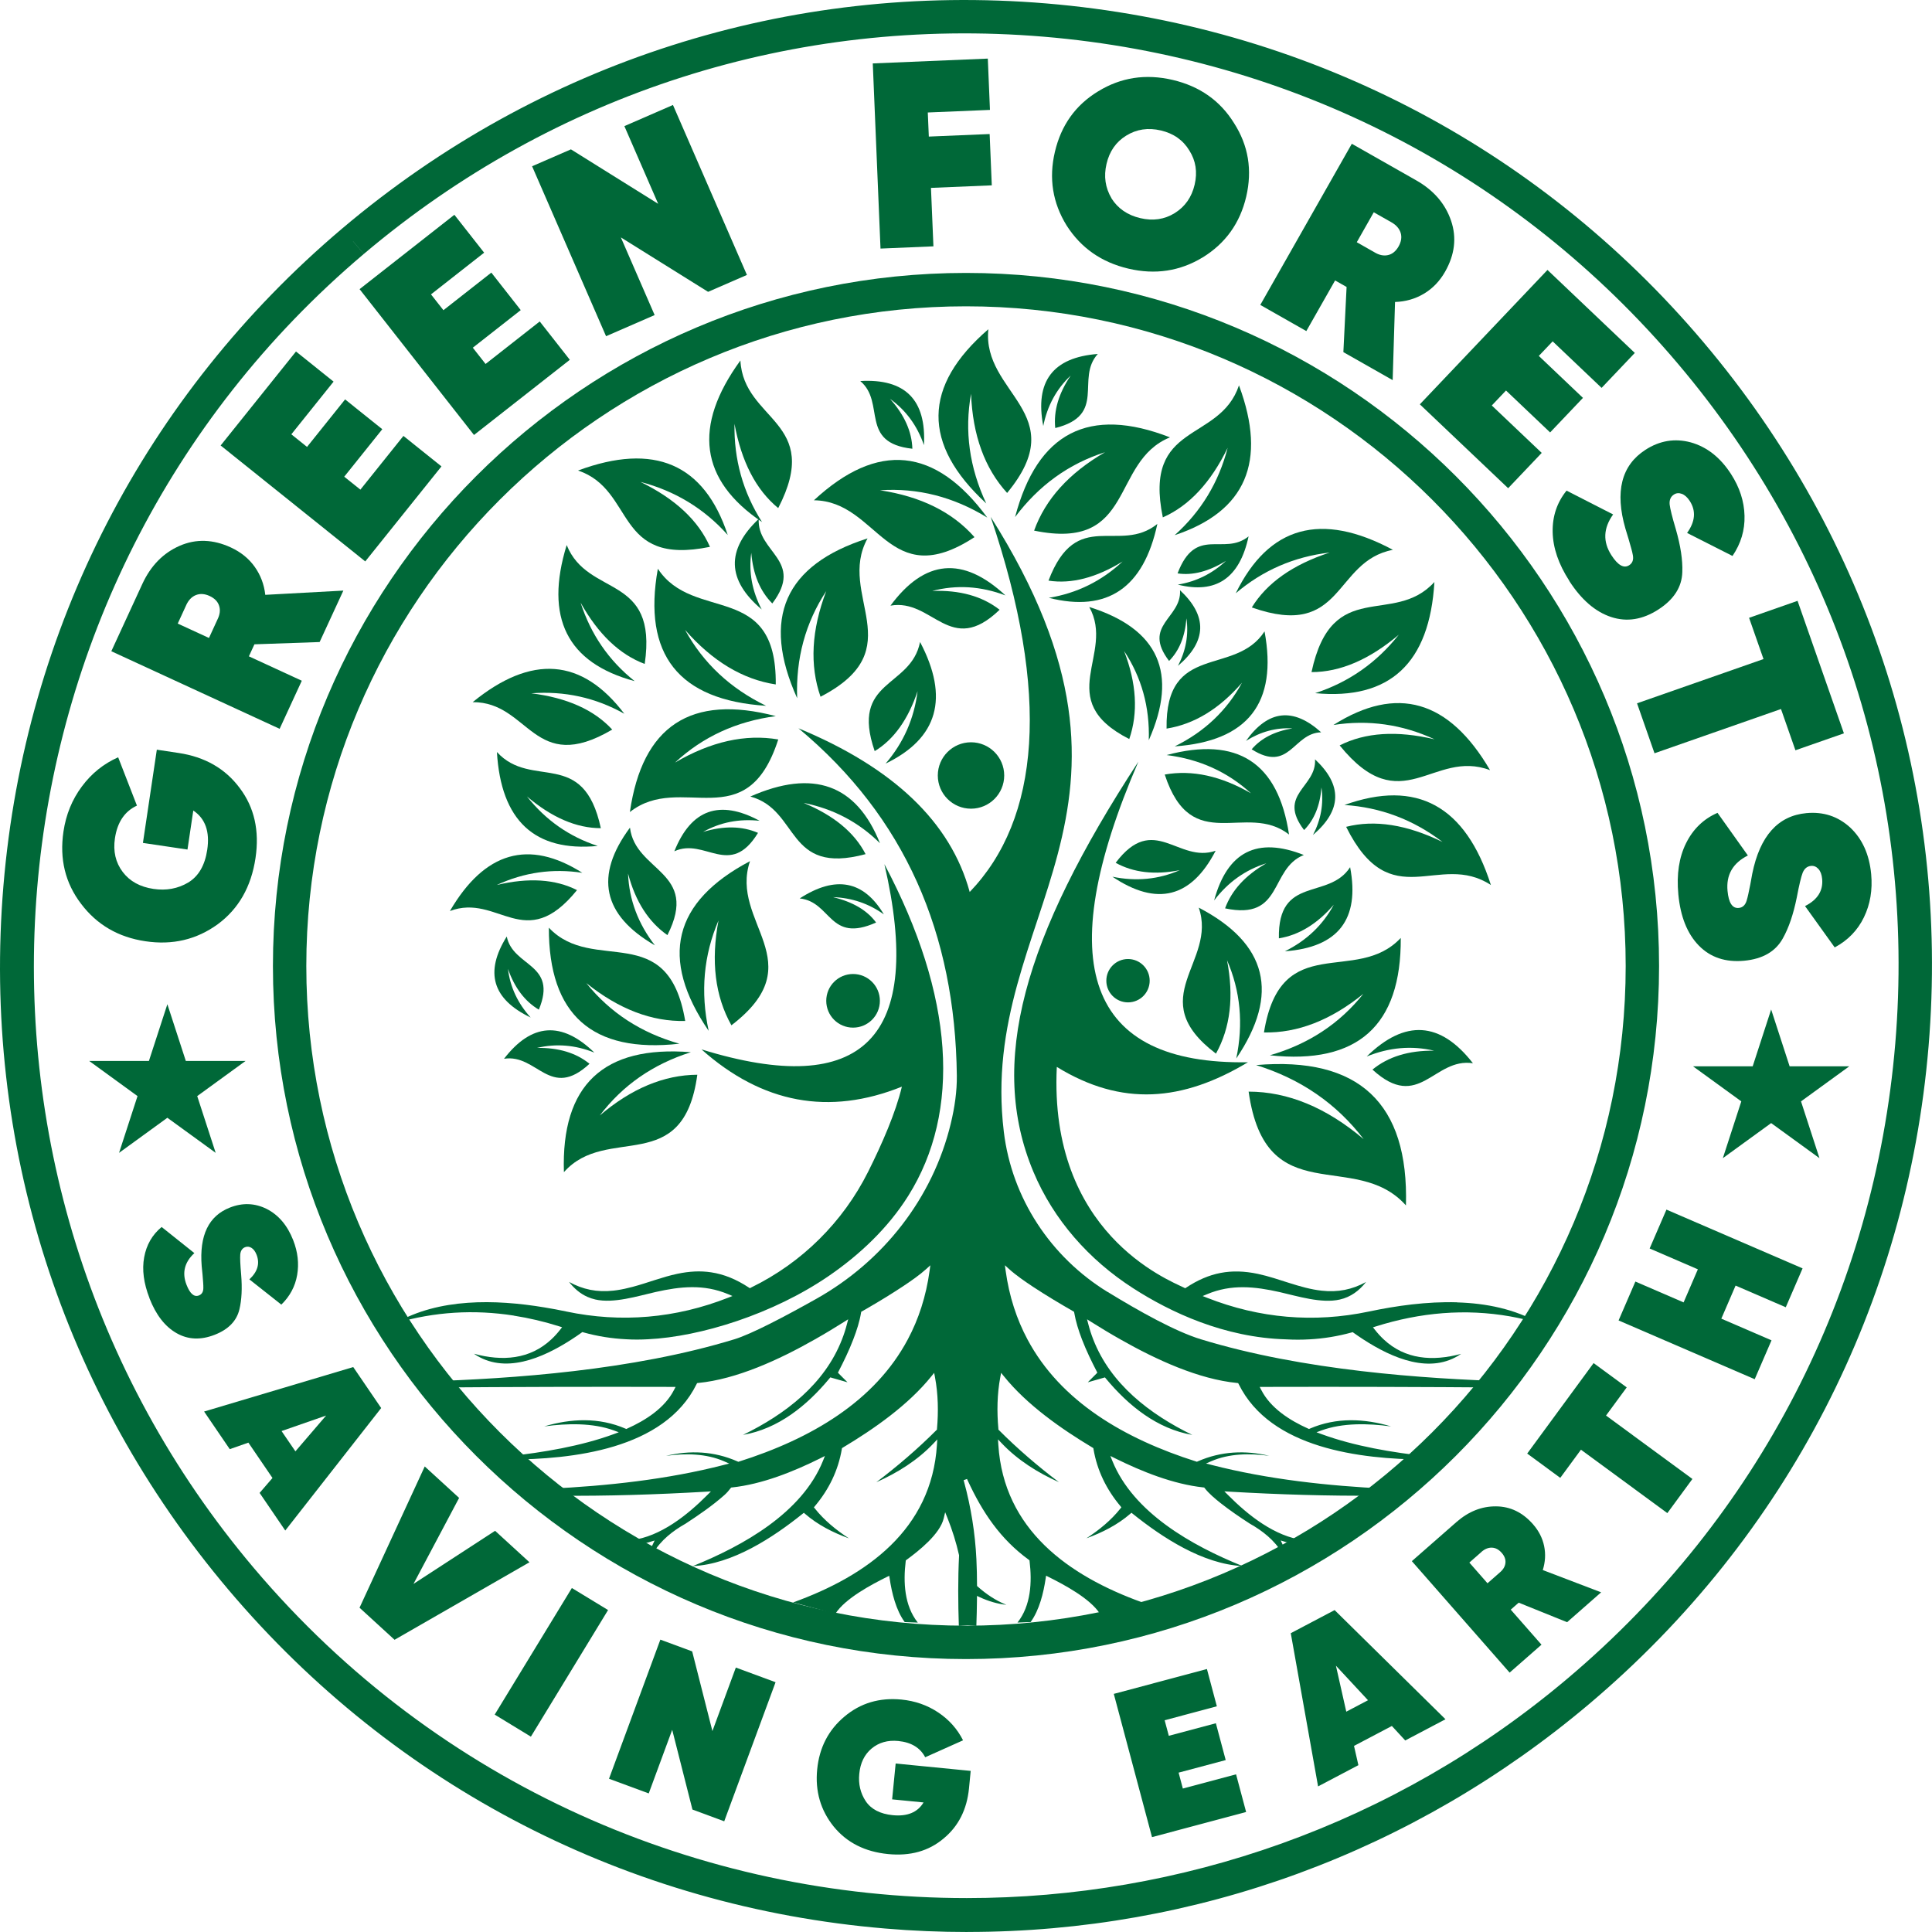
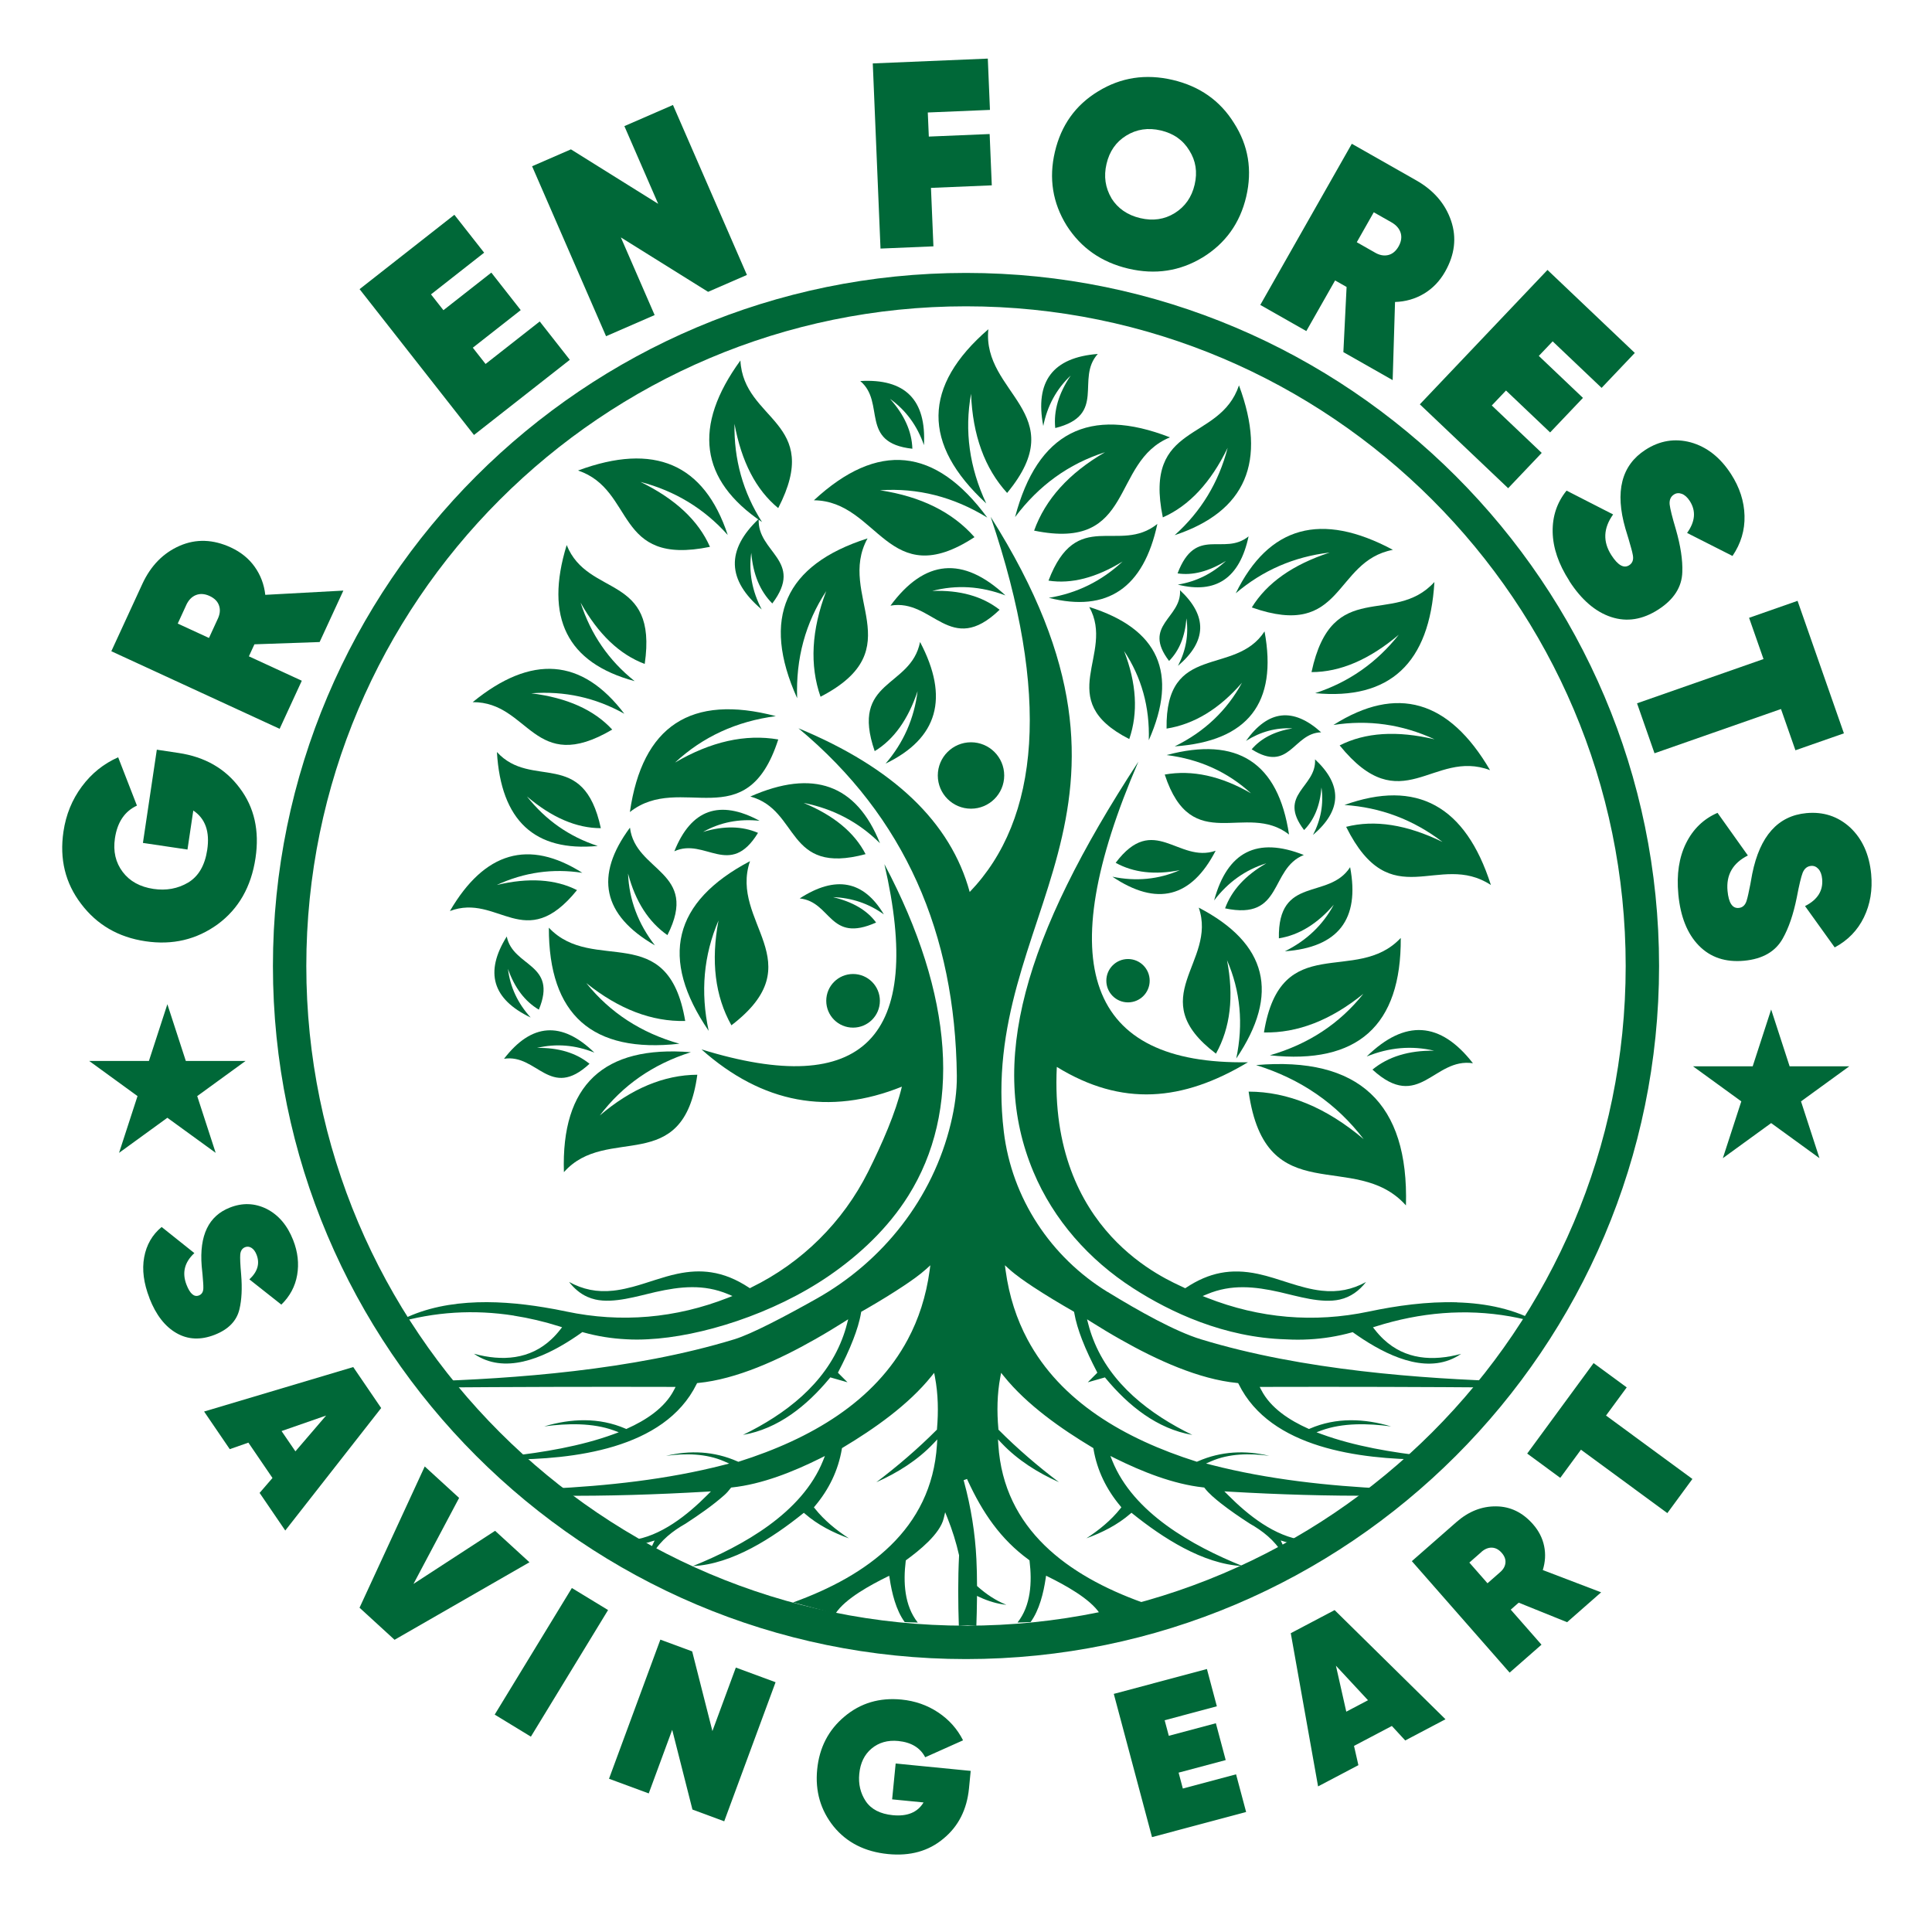
<svg xmlns="http://www.w3.org/2000/svg" id="Layer_2" data-name="Layer 2" viewBox="0 0 432.3 432.3">
  <defs>
    <style>
      .cls-1 {
        fill-rule: evenodd;
      }

      .cls-1, .cls-2 {
        fill: #006838;
        stroke-width: 0px;
      }
    </style>
  </defs>
  <g id="Layer_1-2" data-name="Layer 1">
    <g>
      <g>
        <path class="cls-2" d="M31.98,188.61l3.11-20.86,4.86.73c5.9.88,10.46,3.5,13.69,7.85,3.27,4.32,4.45,9.55,3.53,15.68-.96,6.41-3.77,11.34-8.44,14.79-4.75,3.45-10.15,4.72-16.2,3.81-6.06-.9-10.85-3.69-14.39-8.38-3.54-4.64-4.85-10.03-3.94-16.16.56-3.79,1.93-7.15,4.11-10.08,2.17-2.93,4.89-5.11,8.13-6.54l4.2,10.81c-2.74,1.27-4.38,3.7-4.92,7.29-.44,2.93.14,5.45,1.75,7.57,1.57,2.07,3.86,3.33,6.87,3.78,2.85.42,5.44-.05,7.76-1.42,2.33-1.41,3.75-3.85,4.27-7.33.61-4.06-.43-6.99-3.12-8.79l-1.3,8.73-9.96-1.48Z" />
        <path class="cls-2" d="M76.83,132.15l-5.31,11.51-14.59.51-1.24,2.69,11.84,5.46-4.96,10.76-37.66-17.36,6.94-15.06c1.89-4.09,4.68-6.93,8.37-8.54,3.64-1.58,7.46-1.46,11.44.38,2.22,1.03,4,2.46,5.32,4.31,1.32,1.85,2.12,3.95,2.38,6.29l17.47-.95ZM41.65,135.44l-1.88,4.09,6.99,3.22,1.88-4.09c.57-1.13.7-2.17.39-3.11-.3-.95-1.01-1.67-2.12-2.19-1.11-.51-2.13-.58-3.07-.21-.93.37-1.67,1.13-2.19,2.28Z" />
-         <path class="cls-2" d="M77.03,106.67l3.61,2.89,9.63-12.02,8.51,6.82-17.05,21.26-32.36-25.94,16.86-21.03,8.41,6.74-9.45,11.79,3.51,2.82,8.52-10.63,8.32,6.67-8.52,10.63Z" />
        <path class="cls-2" d="M105.8,77.81l2.85,3.63,12.12-9.51,6.73,8.58-21.44,16.82-25.6-32.63,21.21-16.64,6.66,8.48-11.89,9.33,2.78,3.54,10.72-8.41,6.58,8.39-10.72,8.41Z" />
        <path class="cls-2" d="M147.27,45.6l-7.56-17.38,10.87-4.73,16.55,38.03-8.69,3.78-19.52-12.18,7.56,17.38-10.87,4.73-16.55-38.03,8.69-3.78,19.51,12.18Z" />
        <path class="cls-2" d="M221.03,13.11l.48,11.48-13.91.58.23,5.39,13.61-.57.48,11.48-13.61.57.55,13.08-11.84.5-1.73-41.43,25.75-1.08Z" />
        <path class="cls-2" d="M269.08,57.61c-5.06,3.07-10.59,3.91-16.59,2.5-6-1.41-10.6-4.61-13.81-9.63-3.15-5.08-4.03-10.58-2.64-16.5,1.4-5.96,4.62-10.48,9.69-13.55,5.07-3.11,10.62-3.96,16.66-2.55,6.04,1.42,10.62,4.64,13.74,9.67,3.21,5.01,4.11,10.5,2.72,16.46-1.39,5.92-4.64,10.45-9.76,13.6ZM248.7,44.38c1.45,2.29,3.6,3.76,6.45,4.43,2.85.67,5.41.29,7.69-1.12,2.32-1.44,3.82-3.57,4.47-6.38.66-2.81.26-5.35-1.19-7.64-1.4-2.32-3.53-3.81-6.37-4.48-2.85-.67-5.43-.28-7.76,1.16-2.28,1.41-3.75,3.52-4.4,6.33-.65,2.77-.28,5.33,1.12,7.69Z" />
        <path class="cls-2" d="M311.61,85.05l-11.02-6.26.72-14.58-2.57-1.46-6.44,11.33-10.3-5.85,20.48-36.06,14.42,8.19c3.91,2.22,6.51,5.25,7.8,9.06,1.27,3.76.82,7.55-1.34,11.36-1.21,2.13-2.79,3.77-4.75,4.94-1.95,1.16-4.11,1.78-6.46,1.85l-.53,17.48ZM311.31,49.72l-3.92-2.22-3.8,6.7,3.92,2.23c1.08.66,2.1.87,3.07.65s1.75-.87,2.36-1.93c.6-1.06.76-2.08.47-3.04-.3-.96-.99-1.76-2.09-2.38Z" />
        <path class="cls-2" d="M336.98,87.38l-3.18,3.35,11.17,10.61-7.51,7.9-19.76-18.77,28.56-30.07,19.54,18.57-7.43,7.82-10.95-10.41-3.1,3.26,9.88,9.39-7.35,7.73-9.88-9.39Z" />
        <path class="cls-2" d="M351.15,129.97c-2.42-3.75-3.66-7.39-3.73-10.92-.07-3.53.97-6.62,3.11-9.27l10.42,5.33c-2.2,3.07-2.33,6.11-.38,9.13,1.46,2.26,2.78,3,3.98,2.23.73-.47,1-1.21.82-2.22-.09-.5-.21-1.02-.36-1.53-.03-.12-.23-.84-.61-2.14l-.7-2.3c-2.39-8.28-.89-14.16,4.48-17.63,3.19-2.06,6.56-2.62,10.13-1.67,3.61,1.01,6.62,3.37,9.02,7.09,1.93,2.99,2.94,6.1,3.02,9.33.09,3.23-.81,6.23-2.69,9l-10.16-5.15c1.83-2.55,2.03-4.93.6-7.15-.54-.83-1.13-1.36-1.78-1.6-.65-.24-1.24-.19-1.77.16-.73.47-1.05,1.22-.95,2.24.11.96.57,2.81,1.38,5.52,1.06,3.69,1.55,6.88,1.45,9.57-.09,3.35-1.88,6.15-5.37,8.4-3.52,2.27-7.04,2.83-10.56,1.67-3.52-1.16-6.64-3.85-9.36-8.06Z" />
        <path class="cls-2" d="M402.22,134.45l10.37,29.64-10.85,3.79-3.23-9.23-28.3,9.9-3.91-11.18,28.3-9.9-3.23-9.23,10.85-3.8Z" />
        <path class="cls-2" d="M375.54,200.08c-.42-4.44.16-8.25,1.73-11.41,1.57-3.16,3.91-5.43,7.04-6.79l6.79,9.54c-3.37,1.7-4.89,4.34-4.55,7.93.25,2.67,1.08,3.94,2.5,3.81.86-.08,1.45-.61,1.76-1.59.15-.49.28-1,.39-1.52.03-.12.18-.85.45-2.18l.43-2.36c1.71-8.45,5.75-12.98,12.12-13.57,3.78-.35,7.03.71,9.76,3.19,2.74,2.56,4.31,6.04,4.73,10.45.33,3.54-.21,6.76-1.62,9.67-1.41,2.91-3.59,5.16-6.54,6.74l-6.64-9.25c2.8-1.41,4.08-3.44,3.83-6.07-.09-.98-.37-1.73-.84-2.24-.47-.51-1.01-.74-1.64-.68-.87.08-1.49.59-1.88,1.54-.35.9-.79,2.75-1.32,5.54-.76,3.76-1.8,6.81-3.13,9.16-1.63,2.93-4.51,4.59-8.64,4.98-4.17.39-7.55-.74-10.14-3.39-2.59-2.65-4.12-6.48-4.59-11.47Z" />
      </g>
      <g>
        <path class="cls-2" d="M33.45,290.47c-1.3-3.33-1.7-6.38-1.19-9.15.51-2.78,1.81-5.04,3.91-6.77l7.32,5.84c-2.22,2.06-2.8,4.42-1.75,7.1.78,2,1.7,2.79,2.76,2.38.65-.25.98-.79,1-1.61,0-.41,0-.83-.04-1.26,0-.1-.05-.69-.14-1.78l-.19-1.91c-.55-6.88,1.55-11.25,6.32-13.11,2.82-1.11,5.56-1.01,8.21.3,2.67,1.36,4.65,3.69,5.94,6.99,1.04,2.65,1.33,5.25.89,7.8-.44,2.55-1.62,4.76-3.54,6.63l-7.15-5.65c1.84-1.71,2.38-3.54,1.61-5.51-.29-.74-.67-1.25-1.14-1.54-.47-.29-.94-.34-1.41-.16-.65.25-1.01.79-1.1,1.6-.07.77,0,2.29.2,4.55.25,3.06.12,5.64-.38,7.73-.61,2.61-2.45,4.52-5.54,5.73-3.12,1.22-5.97,1.1-8.54-.37-2.58-1.47-4.6-4.07-6.06-7.81Z" />
        <path class="cls-2" d="M63.83,342.47l-5.74-8.42,2.88-3.34-5.39-7.91-4.17,1.46-5.74-8.42,33.37-9.95,6.25,9.17-21.47,27.42ZM72.97,316.74l-9.97,3.47,3.1,4.54,6.87-8.01Z" />
        <path class="cls-2" d="M88.28,366.91l-7.83-7.17,14.59-31.61,7.69,7.04-10.21,19.24,18.26-11.88,7.69,7.04-30.19,17.35Z" />
        <path class="cls-2" d="M110.69,383.66l17.27-28.33,8.1,4.93-17.27,28.33-8.09-4.93Z" />
        <path class="cls-2" d="M159.4,387.36l5.25-14.23,8.89,3.28-11.49,31.12-7.11-2.63-4.53-17.84-5.25,14.23-8.89-3.28,11.49-31.13,7.12,2.63,4.53,17.84Z" />
        <path class="cls-2" d="M200.41,394.6l16.79,1.65-.38,3.91c-.47,4.75-2.37,8.5-5.72,11.25-3.32,2.79-7.45,3.94-12.39,3.45-5.16-.51-9.21-2.55-12.16-6.15-2.94-3.65-4.18-7.92-3.7-12.79.48-4.87,2.51-8.82,6.11-11.83,3.57-3.01,7.82-4.28,12.75-3.8,3.05.3,5.79,1.26,8.22,2.88,2.43,1.62,4.28,3.7,5.56,6.24l-8.47,3.79c-1.12-2.14-3.13-3.35-6.03-3.64-2.36-.23-4.35.34-5.98,1.7-1.59,1.34-2.51,3.22-2.74,5.64-.23,2.29.26,4.34,1.45,6.14,1.22,1.8,3.23,2.84,6.03,3.12,3.27.32,5.57-.63,6.9-2.85l-7.03-.69.79-8.02Z" />
        <path class="cls-2" d="M263.72,396.63l.95,3.57,11.91-3.18,2.25,8.43-21.06,5.62-8.55-32.05,20.84-5.56,2.22,8.34-11.68,3.12.93,3.48,10.53-2.81,2.2,8.24-10.53,2.81Z" />
        <path class="cls-2" d="M323.45,384.69l-9.02,4.75-2.99-3.24-8.47,4.46.98,4.31-9.02,4.75-6.11-34.28,9.81-5.17,24.81,24.43ZM298.92,372.7l2.32,10.3,4.86-2.56-7.18-7.73Z" />
        <path class="cls-2" d="M358.27,356.29l-7.62,6.69-10.83-4.37-1.78,1.56,6.88,7.84-7.13,6.25-21.88-24.94,9.98-8.75c2.71-2.37,5.67-3.55,8.89-3.51,3.18.03,5.92,1.36,8.24,4,1.29,1.47,2.12,3.1,2.49,4.88.37,1.78.26,3.57-.3,5.37l13.07,4.99ZM331.49,347.26l-2.71,2.38,4.06,4.63,2.71-2.38c.78-.64,1.21-1.36,1.3-2.15.09-.79-.19-1.55-.84-2.29-.65-.73-1.37-1.12-2.18-1.15-.8-.03-1.59.29-2.35.95Z" />
        <path class="cls-2" d="M341.72,325.25l14.86-20.25,7.41,5.44-4.63,6.3,19.33,14.19-5.61,7.64-19.33-14.19-4.63,6.3-7.41-5.44Z" />
-         <path class="cls-2" d="M379.91,284.02l-10.79-4.66,3.76-8.7,30.46,13.15-3.76,8.7-11.23-4.85-3.19,7.4,11.23,4.85-3.76,8.7-30.46-13.15,3.76-8.7,10.79,4.66,3.19-7.4Z" />
      </g>
      <g>
        <path class="cls-2" d="M216.15,371.23c-85.51,0-155.08-69.57-155.08-155.08S130.64,61.07,216.15,61.07s155.08,69.57,155.08,155.08-69.57,155.08-155.08,155.08ZM216.15,68.54c-81.39,0-147.61,66.22-147.61,147.61s66.22,147.61,147.61,147.61,147.61-66.22,147.61-147.61-66.22-147.61-147.61-147.61Z" />
-         <path class="cls-2" d="M216.51,432.3c-6.1,0-12.22-.25-18.36-.77-57.53-4.81-109.75-31.73-147.03-75.81C13.84,311.64-4.04,255.68.77,198.15S32.5,88.4,76.58,51.12C120.66,13.84,176.63-4.04,234.15.77c57.53,4.81,109.75,31.73,147.02,75.81,37.28,44.08,55.16,100.04,50.36,157.57-4.81,57.53-31.73,109.74-75.81,147.02-39.37,33.3-88.23,51.12-139.21,51.12ZM78.99,53.98l2.41,2.85C-6.44,131.13-17.47,263.04,56.83,350.89c41.21,48.73,100.17,73.82,159.48,73.82,47.62,0,95.46-16.16,134.58-49.25,42.56-35.99,68.55-86.4,73.19-141.94,4.64-55.54-12.62-109.57-48.62-152.12C339.48,38.85,289.07,12.86,233.53,8.21c-55.54-4.64-109.57,12.62-152.12,48.61l-2.41-2.85Z" />
        <polygon class="cls-2" points="37.45 224.7 41.58 237.4 54.94 237.4 44.13 245.26 48.26 257.96 37.45 250.11 26.64 257.96 30.77 245.26 19.96 237.4 33.32 237.4 37.45 224.7" />
        <polygon class="cls-2" points="396.31 225.88 400.44 238.59 413.8 238.59 402.99 246.44 407.12 259.15 396.31 251.3 385.5 259.15 389.63 246.44 378.82 238.59 392.18 238.59 396.31 225.88" />
        <g>
          <path class="cls-1" d="M217.27,166.09c4.1,0,7.43,3.33,7.43,7.43s-3.33,7.43-7.43,7.43-7.43-3.33-7.43-7.43,3.33-7.43,7.43-7.43Z" />
          <path class="cls-1" d="M190.88,217.94c3.31,0,6,2.68,6,6s-2.68,6-6,6-6-2.68-6-6,2.68-6,6-6Z" />
          <circle class="cls-2" cx="252.4" cy="219.44" r="4.85" />
        </g>
        <path class="cls-1" d="M274.55,214.84c3.01,6.93,3.7,14.26,2.07,22.01,9.79-14.48,6.99-25.74-8.39-33.76,4.22,12.23-12.66,20.16,3.85,32.67,3.23-5.81,4.05-12.79,2.47-20.93Z" />
        <path class="cls-1" d="M305.11,254.87c-6.05-7.93-14.07-13.45-24.05-16.55,23-1.97,34.18,8.5,33.53,31.4-11.39-12.73-31.39,1.63-35.2-25.46,8.78.01,17.36,3.55,25.72,10.62Z" />
        <path class="cls-1" d="M305.04,222.4c-5.33,6.68-12.29,11.25-20.9,13.73,19.65,2.11,29.42-6.64,29.29-26.26-9.99,10.69-26.85-1.98-30.61,21.15,7.52.15,14.92-2.72,22.21-8.62Z" />
        <path class="cls-1" d="M298.46,202.41c-2.45,4.56-6.1,8.04-10.96,10.45,11.94-.88,16.81-7.15,14.6-18.82-4.79,7.45-16.21,1.73-15.94,15.92,4.5-.73,8.6-3.24,12.3-7.54Z" />
        <path class="cls-1" d="M263.98,194.71c-4.74,2.07-9.76,2.56-15.07,1.46,9.94,6.68,17.64,4.74,23.1-5.81-8.37,2.91-13.83-8.64-22.37,2.7,3.99,2.2,8.77,2.75,14.33,1.65Z" />
        <path class="cls-1" d="M320.89,235.1c-5.04-1.18-10.06-.74-15.08,1.3,8.56-8.37,16.48-7.87,23.77,1.51-8.76-1.34-12.03,11.01-22.48,1.42,3.52-2.89,8.12-4.3,13.8-4.23Z" />
        <path class="cls-1" d="M283.32,193.18c-4.66,1.46-8.55,4.22-11.65,8.3,2.95-10.92,9.64-14.31,20.07-10.17-7.77,3.11-4.51,14.73-17.62,11.94,1.48-4.04,4.55-7.39,9.2-10.06Z" />
        <path class="cls-1" d="M113.66,216.79c.49,4.07,2.19,7.7,5.08,10.89-8.57-4.1-10.35-10.14-5.35-18.13,1.39,6.89,11.48,5.97,7.18,16.37-3.11-1.84-5.42-4.88-6.91-9.13Z" />
        <path class="cls-1" d="M184.88,132.26c-4.66,7.09-6.83,15.08-6.51,23.97-8.06-17.91-2.81-29.83,15.75-35.76-7.01,12.73,10.16,24.74-10.52,35.43-2.46-7.05-2.04-14.93,1.28-23.64Z" />
        <path class="cls-1" d="M151.04,170.63c6.22-5.77,13.74-9.23,22.56-10.39-19-4.99-29.88,2.17-32.66,21.46,11.4-9.02,26.08,5.92,33.2-16.24-7.36-1.26-15.07.46-23.1,5.17Z" />
-         <path class="cls-1" d="M153.29,140.95c4.08,7.44,10.13,13.1,18.13,16.98-19.6-1.26-27.67-11.49-24.22-30.67,7.97,12.15,26.62,2.61,26.38,25.89-7.39-1.13-14.15-5.19-20.29-12.2Z" />
        <path class="cls-1" d="M168.1,123.7c-.59,4.36.19,8.58,2.34,12.67-7.79-6.56-8.01-13.31-.67-20.26-.42,7.52,10.3,9.28,3.04,18.92-2.74-2.74-4.31-6.52-4.71-11.34Z" />
        <path class="cls-1" d="M157.33,186.14c3.84-2.15,8.05-2.97,12.64-2.48-8.96-4.83-15.33-2.56-19.08,6.82,6.85-3.15,12.42,6.17,18.72-4.12-3.56-1.54-7.65-1.61-12.27-.22Z" />
        <path class="cls-1" d="M247.22,101.2c-8.06,2.57-14.76,7.4-20.09,14.5,4.99-18.94,16.55-24.89,34.66-17.84-13.42,5.47-7.66,25.56-30.4,20.87,2.52-7.01,7.79-12.86,15.83-17.52Z" />
        <path class="cls-1" d="M196.9,109.7c8.44-.57,16.45,1.47,24.01,6.11-11.6-15.79-24.53-17.08-38.79-3.87,14.49.16,16.5,20.96,35.93,8.25-4.92-5.6-11.97-9.1-21.15-10.49Z" />
        <path class="cls-1" d="M217.28,88.11c-1.5,8.33-.37,16.51,3.4,24.54-14.4-13.28-14.24-26.27.47-38.98-1.45,14.42,19,18.73,4.2,36.63-5.02-5.51-7.71-12.91-8.07-22.19Z" />
        <path class="cls-1" d="M239.58,84.03c-3.19,3.01-5.24,6.78-6.14,11.29-1.92-9.98,2.15-15.35,12.2-16.12-5.05,5.57,2.16,13.67-9.52,16.58-.4-3.84.76-7.76,3.46-11.75Z" />
        <path class="cls-1" d="M199.14,89.24c3.57,2.56,6.1,6.01,7.6,10.36.56-10.14-4.19-14.92-14.25-14.34,5.75,4.84-.31,13.83,11.66,15.15-.12-3.86-1.79-7.59-5.01-11.17Z" />
        <path class="cls-1" d="M208.59,132.23c5.43-1.42,10.89-1.08,16.39,1-9.51-8.84-18.08-8.08-25.73,2.29,9.46-1.69,13.34,11.6,24.42.92-3.9-3.04-8.92-4.44-15.07-4.21Z" />
        <path class="cls-1" d="M251.5,145.63c3.93,5.9,5.78,12.57,5.55,20,6.65-15,2.21-24.93-13.32-29.81,5.91,10.6-8.37,20.72,8.95,29.55,2.03-5.9,1.63-12.49-1.17-19.74Z" />
        <path class="cls-1" d="M279.94,177.53c-5.22-4.79-11.52-7.65-18.9-8.58,15.85-4.25,24.97,1.67,27.39,17.78-9.56-7.48-21.76,5.07-27.81-13.42,6.15-1.09,12.59.32,19.32,4.21Z" />
        <path class="cls-1" d="M277.92,152.74c-3.38,6.23-8.4,10.99-15.07,14.27,16.37-1.15,23.07-9.72,20.1-25.73-6.6,10.19-22.23,2.3-21.92,21.75,6.17-.98,11.8-4.4,16.89-10.28Z" />
        <path class="cls-1" d="M265.48,138.4c.51,3.64-.12,7.17-1.9,10.59,6.48-5.52,6.63-11.16.46-16.92.38,6.28-8.57,7.8-2.45,15.82,2.27-2.3,3.57-5.47,3.88-9.49Z" />
        <path class="cls-1" d="M295.69,176.24c.51,3.64-.12,7.17-1.9,10.59,6.48-5.52,6.63-11.16.46-16.92.38,6.28-8.57,7.8-2.45,15.82,2.27-2.3,3.57-5.47,3.88-9.49Z" />
        <path class="cls-1" d="M289.19,162.98c-3.67-.2-7.13.74-10.39,2.8,4.94-6.93,10.55-7.57,16.82-1.92-6.29.16-7.04,9.2-15.55,3.8,2.1-2.46,5.14-4.02,9.12-4.68Z" />
        <path class="cls-1" d="M274.7,100.2c-2.01,7.75-5.96,14.27-11.86,19.55,15.93-5.29,20.73-16.46,14.39-33.52-4.35,12.94-21.48,8.01-17.04,29.54,5.89-2.6,10.72-7.78,14.51-15.57Z" />
        <path class="cls-1" d="M297.48,123.64c-7.95.94-14.94,3.98-20.97,9.11,7.39-15.07,19.11-18.32,35.16-9.72-13.41,2.56-10.84,20.2-31.57,12.89,3.37-5.48,9.16-9.57,17.39-12.27Z" />
        <g>
          <path class="cls-1" d="M118.87,155.13c7.45-.56,14.4.97,20.83,4.58-9.47-12.48-20.78-13.34-33.93-2.6,12.74-.06,13.55,16.55,31.22,6.14-4.07-4.42-10.11-7.12-18.12-8.12Z" />
          <path class="cls-1" d="M129.91,134.84c2.29,7.11,6.32,12.97,12.1,17.57-15.13-4.07-20.2-14.21-15.21-30.45,4.75,11.82,20.44,6.3,17.46,26.6-5.62-2.1-10.41-6.67-14.35-13.72Z" />
        </g>
        <g>
          <path class="cls-1" d="M313.01,142c-4.97,6.28-11.21,10.65-18.73,13.1,16.71,1.59,25.61-6.7,26.68-24.87-9.2,10.09-22.88-1.33-27.5,20.16,6.43,0,12.95-2.8,19.56-8.39Z" />
          <path class="cls-1" d="M321,165.43c-7.27-3.36-14.82-4.43-22.64-3.21,14.19-8.98,25.87-5.61,35.05,10.11-12.77-4.83-19.81,11.54-33.65-5.54,5.74-2.91,12.82-3.36,21.24-1.36Z" />
        </g>
        <g>
          <path class="cls-1" d="M160.79,205.92c-3.35,7.8-4.09,16.04-2.22,24.74-11.07-16.22-7.99-28.88,9.25-37.97-4.67,13.76,14.33,22.58-4.16,36.73-3.66-6.51-4.62-14.35-2.88-23.5Z" />
          <path class="cls-1" d="M134.19,249.62c5.12-6.77,11.92-11.5,20.4-14.18-19.58-1.58-29.04,7.36-28.41,26.84,9.64-10.87,26.72,1.27,29.85-21.8-7.47.05-14.75,3.09-21.84,9.13Z" />
          <path class="cls-1" d="M131.21,220c5.32,6.61,12.26,11.12,20.82,13.54-19.52,2.19-29.26-6.47-29.22-25.96,9.97,10.57,26.66-2.09,30.51,20.87-7.47.18-14.84-2.64-22.11-8.46Z" />
          <path class="cls-1" d="M140.53,195.5c.25,5.84,2.25,11.18,6.01,16.03-11.72-6.77-13.58-15.55-5.58-26.34,1.2,9.94,15.64,9.75,8.38,24.05-4.22-2.95-7.15-7.53-8.8-13.74Z" />
          <path class="cls-1" d="M120.16,234.48c4.28-1.02,8.56-.67,12.84,1.05-7.31-7.09-14.05-6.63-20.22,1.38,7.44-1.17,10.28,9.32,19.13,1.12-3.01-2.44-6.92-3.63-11.75-3.55Z" />
        </g>
        <path class="cls-1" d="M117.91,178.21c4.2,5.31,9.48,9.01,15.84,11.08-14.13,1.34-21.65-5.66-22.56-21.02,7.78,8.53,19.35-1.13,23.25,17.04-5.44,0-10.95-2.37-16.53-7.1Z" />
        <path class="cls-1" d="M111.16,198.02c6.15-2.84,12.53-3.74,19.14-2.72-11.99-7.59-21.87-4.74-29.63,8.55,10.8-4.08,16.74,9.76,28.44-4.68-4.85-2.46-10.84-2.84-17.95-1.15Z" />
        <path class="cls-1" d="M179.81,179.66c6.64,1.3,12.34,4.31,17.09,9.02-5.27-13.18-14.94-16.66-29.01-10.45,11.14,3.02,7.84,17.72,25.79,12.89-2.49-4.84-7.11-8.66-13.87-11.46Z" />
        <path class="cls-1" d="M205.32,154.64c-.77,6.16-3.16,11.57-7.16,16.22,11.72-5.66,14.29-14.73,7.71-27.21-2.05,10.39-15.72,8.31-10.15,24.42,4.27-2.59,7.47-7.06,9.6-13.42Z" />
        <path class="cls-1" d="M322.74,188.37c-6.52-4.97-13.82-7.72-21.91-8.25,16.18-5.81,27.1.16,32.77,17.91-11.69-7.67-22.36,7.13-32.39-13.02,6.38-1.63,13.56-.51,21.53,3.37Z" />
        <g>
          <path class="cls-1" d="M164.35,94.79c-.15,8.01,1.9,15.35,6.16,22.02-13.92-9.38-15.54-21.43-4.84-36.15.71,13.64,18.53,13.49,8.46,33.03-4.97-4.08-8.23-10.38-9.79-18.9Z" />
          <path class="cls-1" d="M143.31,107.83c7.75,2.02,14.26,5.98,19.53,11.88-5.27-15.94-16.43-20.75-33.5-14.43,12.94,4.37,7.98,21.49,29.52,17.08-2.59-5.89-7.77-10.73-15.55-14.53Z" />
        </g>
        <path class="cls-1" d="M186.39,200.74c4.21.15,8,1.44,11.38,3.86-4.52-7.58-10.8-8.77-18.83-3.57,7.13.76,6.55,10.11,17.09,5.39-2-2.73-5.21-4.62-9.64-5.68Z" />
        <path class="cls-1" d="M274.32,125.5c-3.08,2.87-6.67,4.64-10.78,5.31,8.55,2.16,13.84-1.44,15.84-10.79-5.59,4.5-11.78-2.52-15.89,8.28,3.34.51,6.95-.42,10.83-2.8Z" />
        <path class="cls-1" d="M251.2,125.63c-4.72,4.4-10.23,7.11-16.52,8.14,13.11,3.31,21.21-2.2,24.29-16.54-8.56,6.9-18.06-3.86-24.36,12.69,5.12.79,10.65-.64,16.6-4.29Z" />
        <g>
          <path class="cls-1" d="M114.99,294.39c3.4.53,6.79,1.33,10.18,2.4l.6.19-.39.5c-.64.82-1.3,1.55-2,2.2-4.8,4.5-10.94,4.97-17.34,3.23,6.8,4.69,15.32,1.03,21.9-3.23.76-.49,1.5-.99,2.2-1.5l.17-.12.2.06c3.18.89,6.39,1.39,9.6,1.55,1.62.1,3.25.09,4.87,0,11.82-.57,28.05-5.65,40.47-14.17,6.95-4.76,13.28-10.76,17.76-17.89,11.91-18.93,10.33-44.73-5.32-74.25,8.98,38.84-4.67,52.65-40.93,41.45,13.6,12.1,28.54,14.89,44.84,8.34-1.37,5.79-4.42,12.78-7.55,19.04-5.63,11.25-14.82,20.36-26.13,25.88-.03.02-.07.04-.11.06l-.22.12-.21-.14c-2.83-1.86-5.58-2.99-8.47-3.42-2.38-.36-4.86-.24-7.58.34-3.36.71-6.62,2.02-9.96,2.91-1.17.31-2.35.58-3.54.75-.26.04-.52.07-.78.1-3.66.41-6.85-.26-9.92-1.95,1.12,1.43,2.45,2.61,4.1,3.34h0c.55.25,1.14.44,1.77.59,4.12.94,9.43-.75,13.48-1.67,5.57-1.25,10.79-1.8,16.21.47l1,.42-1.01.4c-11.67,4.58-23.88,5.66-36.17,3.07-1.59-.34-3.23-.65-4.9-.92-11.06-1.84-23.61-2.08-33.34,3.53,8.79-2.58,17.64-3.08,26.49-1.7Z" />
          <path class="cls-1" d="M247.85,289.1c-12.77-7.84-21.45-21-23.24-35.88-5.87-48.91,39.09-71.12-2.94-137.57,13.47,39.78,11,67.62-4.69,83.94-4.25-15.6-17.03-27.81-38.32-36.63,23.88,19.88,35.07,45.96,35.44,77.73.04,3.46-.48,7.09-1.35,10.69-4.02,16.7-15.1,30.82-30.07,39.23-7.08,3.98-14.54,7.9-18.34,9.06-22.86,7-49.83,8.83-68.87,9.43.34.45.67.92,1,1.37,17.99-.14,35.99-.19,53.98-.14h.72l-.33.64c-2.1,4.13-6.43,6.86-10.53,8.7l-.18.08-.17-.08c-5.95-2.57-12.21-2.28-18.19-.5,5.2-.71,10.86-.81,15.55.89l1.14.42-1.14.42c-7.37,2.7-15.81,4.09-23.66,4.97.02.46.01.27.04.72,14.27-.04,34.94-2.22,42.17-16.89l.11-.22.25-.03c8.57-.84,18.02-5.15,26.12-9.76,2.29-1.29,4.47-2.62,6.49-3.89l.95-.6-.28,1.08c-.3,1.18-.67,2.31-1.1,3.41-3.87,10-12.62,16.73-22.16,21.38,7.89-1.36,14.28-6.52,19.36-12.65l.18-.22.28.08c1.19.34,2.38.68,3.57,1.02-.64-.65-1.28-1.28-1.92-1.92l-.22-.23.14-.29c1.12-2.16,2.33-4.64,3.29-7.16.78-2.01,1.42-4.04,1.74-5.97l.03-.2,1.85-1.07c2.53-1.47,5.02-3,7.46-4.61,1.79-1.19,3.68-2.49,5.26-3.91l.9-.82-.16,1.21c-.79,5.76-2.47,10.87-4.89,15.39-7.4,13.88-21.66,22.23-37.76,27.32l-.16.05-.15-.07c-5.29-2.35-10.71-2.53-16.02-1.26,4.42-.61,9.01-.51,12.95,1.2l1.19.52-1.25.32c-12.62,3.25-26.09,4.69-39.13,5.32.69.52,1.37,1.04,2.05,1.56,11.03.09,22.06-.26,33.07-.9l1.17-.07-.82.82c-4.43,4.45-10.46,9.31-16.98,10.1.28.19.57.38.86.56.62.1,1.15.18,1.78.27l2.56-.76-.43.91c-.22.45-.43.92-.66,1.37.26.18.52.37.77.55,1.66-2.86,4.41-5,7.23-6.59,3-1.96,6.03-4.04,8.68-6.39.53-.47.99-.99,1.41-1.55l.12-.15.18-.02c6.75-.72,13.73-3.52,19.76-6.52l1.04-.52-.43,1.08c-4.69,11.64-17.83,18.99-29.13,23.56,8.89-.42,17.98-6.42,24.56-11.7l.29-.23.28.24c2.82,2.45,6.25,4.2,9.81,5.48-2.85-1.85-5.54-4.05-7.61-6.66l-.23-.28.23-.28c3.13-3.72,5.2-7.95,6.02-12.76l.03-.2.17-.11c7.04-4.21,14.69-9.57,19.86-16l.6-.74.18.95c.72,3.8.79,7.74.45,11.6v.15s-.13.12-.13.12c-4.19,4.2-8.71,8.07-13.44,11.65,4.74-2.11,9.22-4.91,12.8-8.69l.84-.89-.08,1.23c-1.19,18.92-15.66,29.28-32.19,35.25,3.16.84,6.31,1.69,9.47,2.53,2.16-3.41,8.11-6.55,11.5-8.23l.54-.27.1.6c.48,3.21,1.4,7.08,3.37,9.77.97.04,1.96.08,2.93.11-3.03-3.8-3.27-9.07-2.71-13.73l.03-.19.15-.12c2.77-2.02,7.49-5.76,8.33-9.29l.32-1.36.52,1.29c1.08,2.7,1.95,5.48,2.59,8.32v.06s0,.06,0,.06c-.26,5.22-.22,10.48-.05,15.7l1.96-.14,1.96.14c.07-2.01.12-4.02.14-6.02v-.69l.63.29c1.9.88,3.9,1.49,5.95,1.7-2.36-.93-4.52-2.39-6.42-4.08l-.15-.14v-.19c0-1.93-.05-3.87-.14-5.8-.28-5.84-1.22-11.63-2.75-17.28l-.11-.39.76-.28.17.37c3.27,7.08,7.28,13.08,13.66,17.72l.15.12.02.19c.56,4.66.32,9.93-2.71,13.73.98-.03,1.96-.07,2.94-.11,1.96-2.68,2.89-6.55,3.37-9.77l.09-.6.55.27c3.39,1.68,9.33,4.83,11.49,8.23,3.17-.84,6.32-1.69,9.48-2.53-16.54-5.96-31-16.33-32.2-35.25l-.08-1.23.85.89c3.58,3.77,8.05,6.57,12.79,8.69-4.73-3.58-9.24-7.45-13.43-11.65l-.12-.12v-.15c-.35-3.86-.29-7.8.43-11.6l.18-.95.6.74c5.18,6.44,12.84,11.79,19.86,16l.18.11.03.2c.81,4.81,2.9,9.04,6.01,12.76l.23.28-.22.28c-2.07,2.61-4.76,4.81-7.61,6.66,3.54-1.28,6.99-3.03,9.81-5.48l.28-.24.28.23c6.58,5.28,15.68,11.27,24.57,11.7-11.31-4.57-24.44-11.92-29.14-23.56l-.43-1.08,1.04.52c6.04,2.99,13.01,5.79,19.76,6.52l.19.02.12.15c.94,1.22,2.36,2.39,3.55,3.34,2.09,1.64,4.31,3.16,6.53,4.59,2.83,1.6,5.58,3.74,7.23,6.6.26-.18.52-.37.78-.55-.22-.45-.44-.92-.66-1.37l-.43-.91,2.52.76c.64-.1,1.19-.17,1.82-.26.28-.19.56-.38.84-.57-6.51-.78-12.55-5.65-16.97-10.1l-.82-.82,1.16.07c11.01.64,22.04.98,33.08.9.68-.52,1.36-1.04,2.04-1.56-13.03-.63-26.49-2.07-39.13-5.32l-1.25-.32,1.19-.52c3.94-1.71,8.53-1.8,12.95-1.2-5.31-1.26-10.73-1.08-16.03,1.26l-.15.07-.15-.05c-16.1-5.1-30.36-13.45-37.76-27.32-2.41-4.52-4.1-9.62-4.89-15.39l-.16-1.21.9.82c1.62,1.46,3.57,2.79,5.39,4,2.93,1.93,5.96,3.74,9.01,5.49l.17.11.04.2c.33,1.93.96,3.97,1.73,5.97.97,2.52,2.18,5,3.3,7.16l.14.29-.23.23c-.64.64-1.27,1.27-1.91,1.92,1.19-.35,2.37-.69,3.57-1.02l.27-.08.18.22c5.09,6.13,11.49,11.29,19.37,12.65-9.55-4.65-18.29-11.38-22.17-21.38-.43-1.1-.8-2.23-1.1-3.41l-.28-1.08.95.6c2.03,1.27,4.21,2.6,6.5,3.89,8.11,4.61,17.55,8.92,26.12,9.76l.24.03.12.22c7.11,14.44,27.25,16.78,41.47,16.89.26-.23.52-.47.79-.71-7.86-.88-16.32-2.27-23.71-4.98l-1.14-.42,1.14-.42c4.68-1.7,10.34-1.6,15.55-.89-5.98-1.78-12.25-2.07-18.19.5l-.18.08-.17-.08c-4.1-1.83-8.43-4.57-10.53-8.7l-.33-.64h.72c17.99-.05,35.98,0,53.97.14.34-.45.68-.92,1.01-1.37-19.01-.6-46-2.43-68.87-9.43-5.63-1.72-13.68-6.19-20.85-10.59Z" />
          <path class="cls-1" d="M326.04,291.4c-6.74-.2-13.61.77-19.75,2.07-12.29,2.59-24.5,1.52-36.17-3.07l-1.02-.4,1.01-.42c5.41-2.27,10.64-1.72,16.2-.47,4.06.92,9.37,2.61,13.49,1.67,2.47-.56,4.33-1.99,5.82-3.87,0,0,0,0,0,0,0,0,0,0,0,0,.02-.02.03-.04.05-.06-.03.02-.06.03-.09.05-3.03,1.65-6.21,2.31-9.84,1.9-4.87-.53-9.48-2.74-14.28-3.76-6-1.27-10.91-.32-16.05,3.08l-.21.14-.23-.12c-3.76-1.83-30.3-12.36-28.5-49.41,14.57,8.95,28.14,7.73,42.76-1.04-35.96.58-44.13-21.83-24.51-67.26-25.78,39.48-33.65,67.48-23.49,91.76,4.52,10.79,12.49,19.75,22.33,26.07,8.36,5.38,20.37,11.04,34.21,11.43,1.75.1,3.49.1,5.23,0,3.18-.17,6.33-.68,9.47-1.55l.2-.06.17.12c.7.5,1.44,1,2.2,1.5,6.59,4.27,15.11,7.92,21.91,3.23-6.41,1.74-12.55,1.26-17.34-3.23-.69-.65-1.36-1.38-2-2.2l-.4-.5.61-.19c10.04-3.17,20.07-4.01,30.06-2.26,2.21.4,4.42.91,6.62,1.55-5.52-3.19-11.95-4.49-18.49-4.68Z" />
        </g>
        <path class="cls-2" d="M183.53,276.24l.32.16" />
      </g>
    </g>
  </g>
</svg>